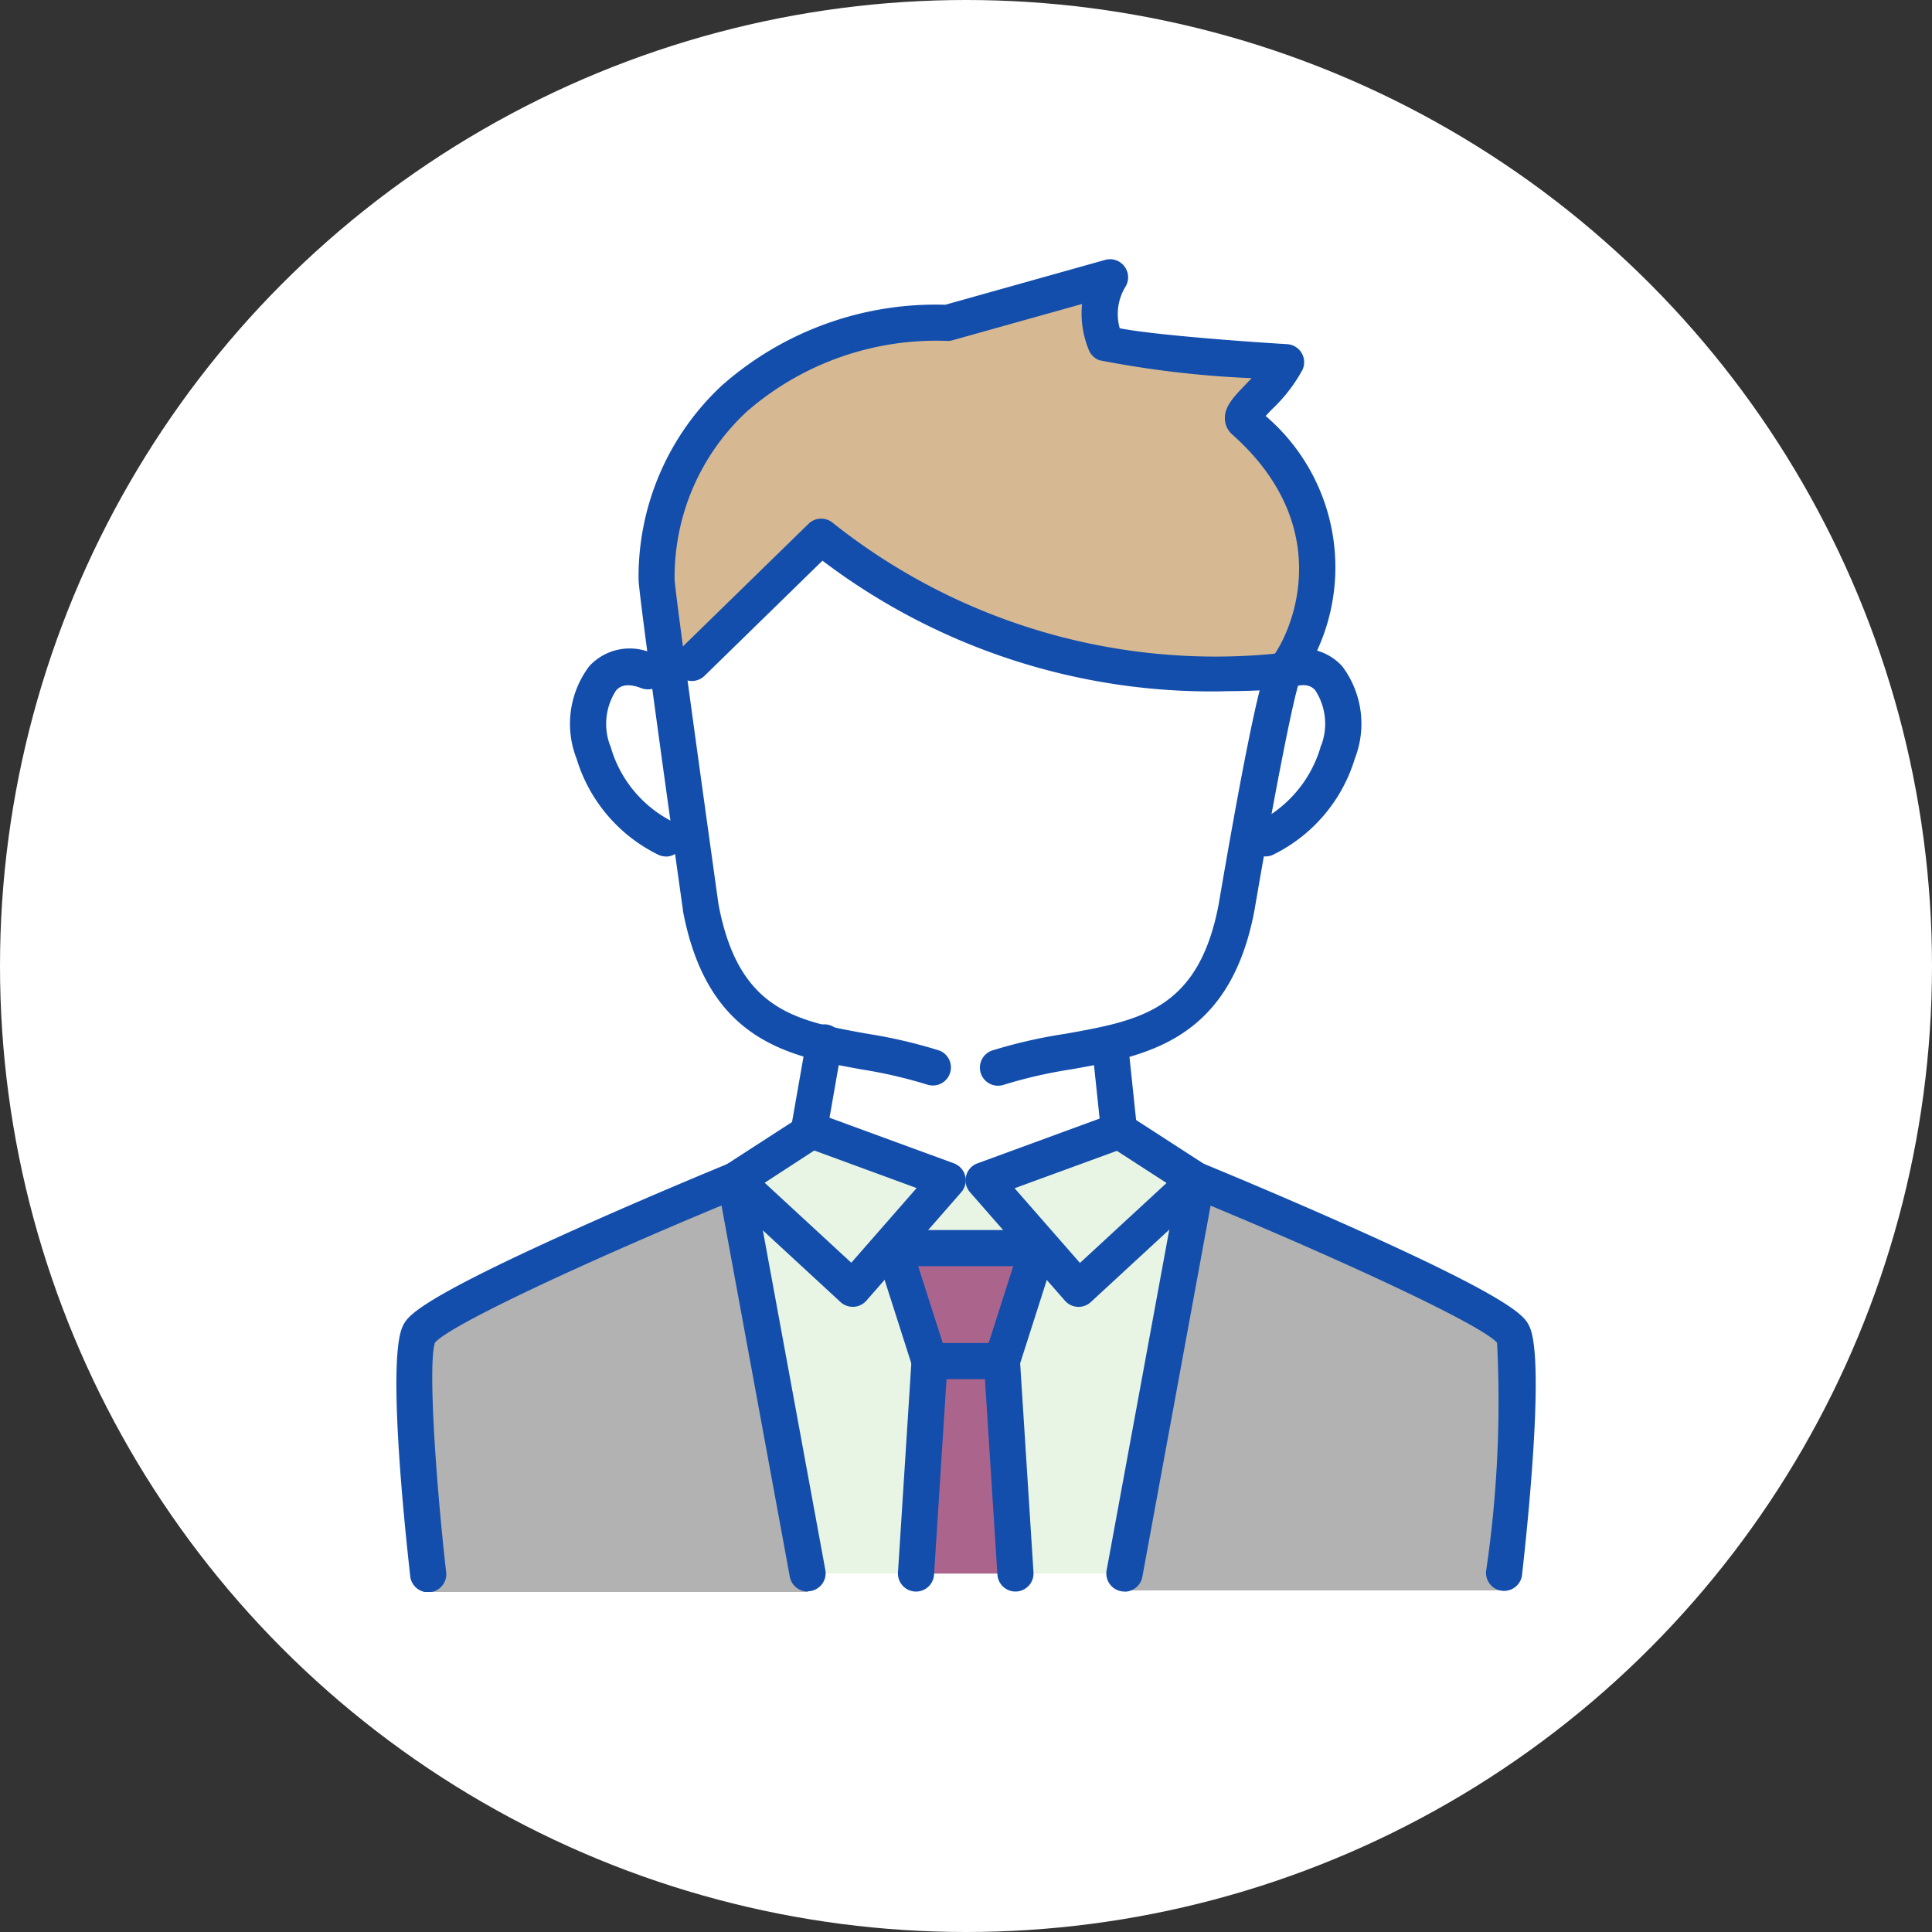
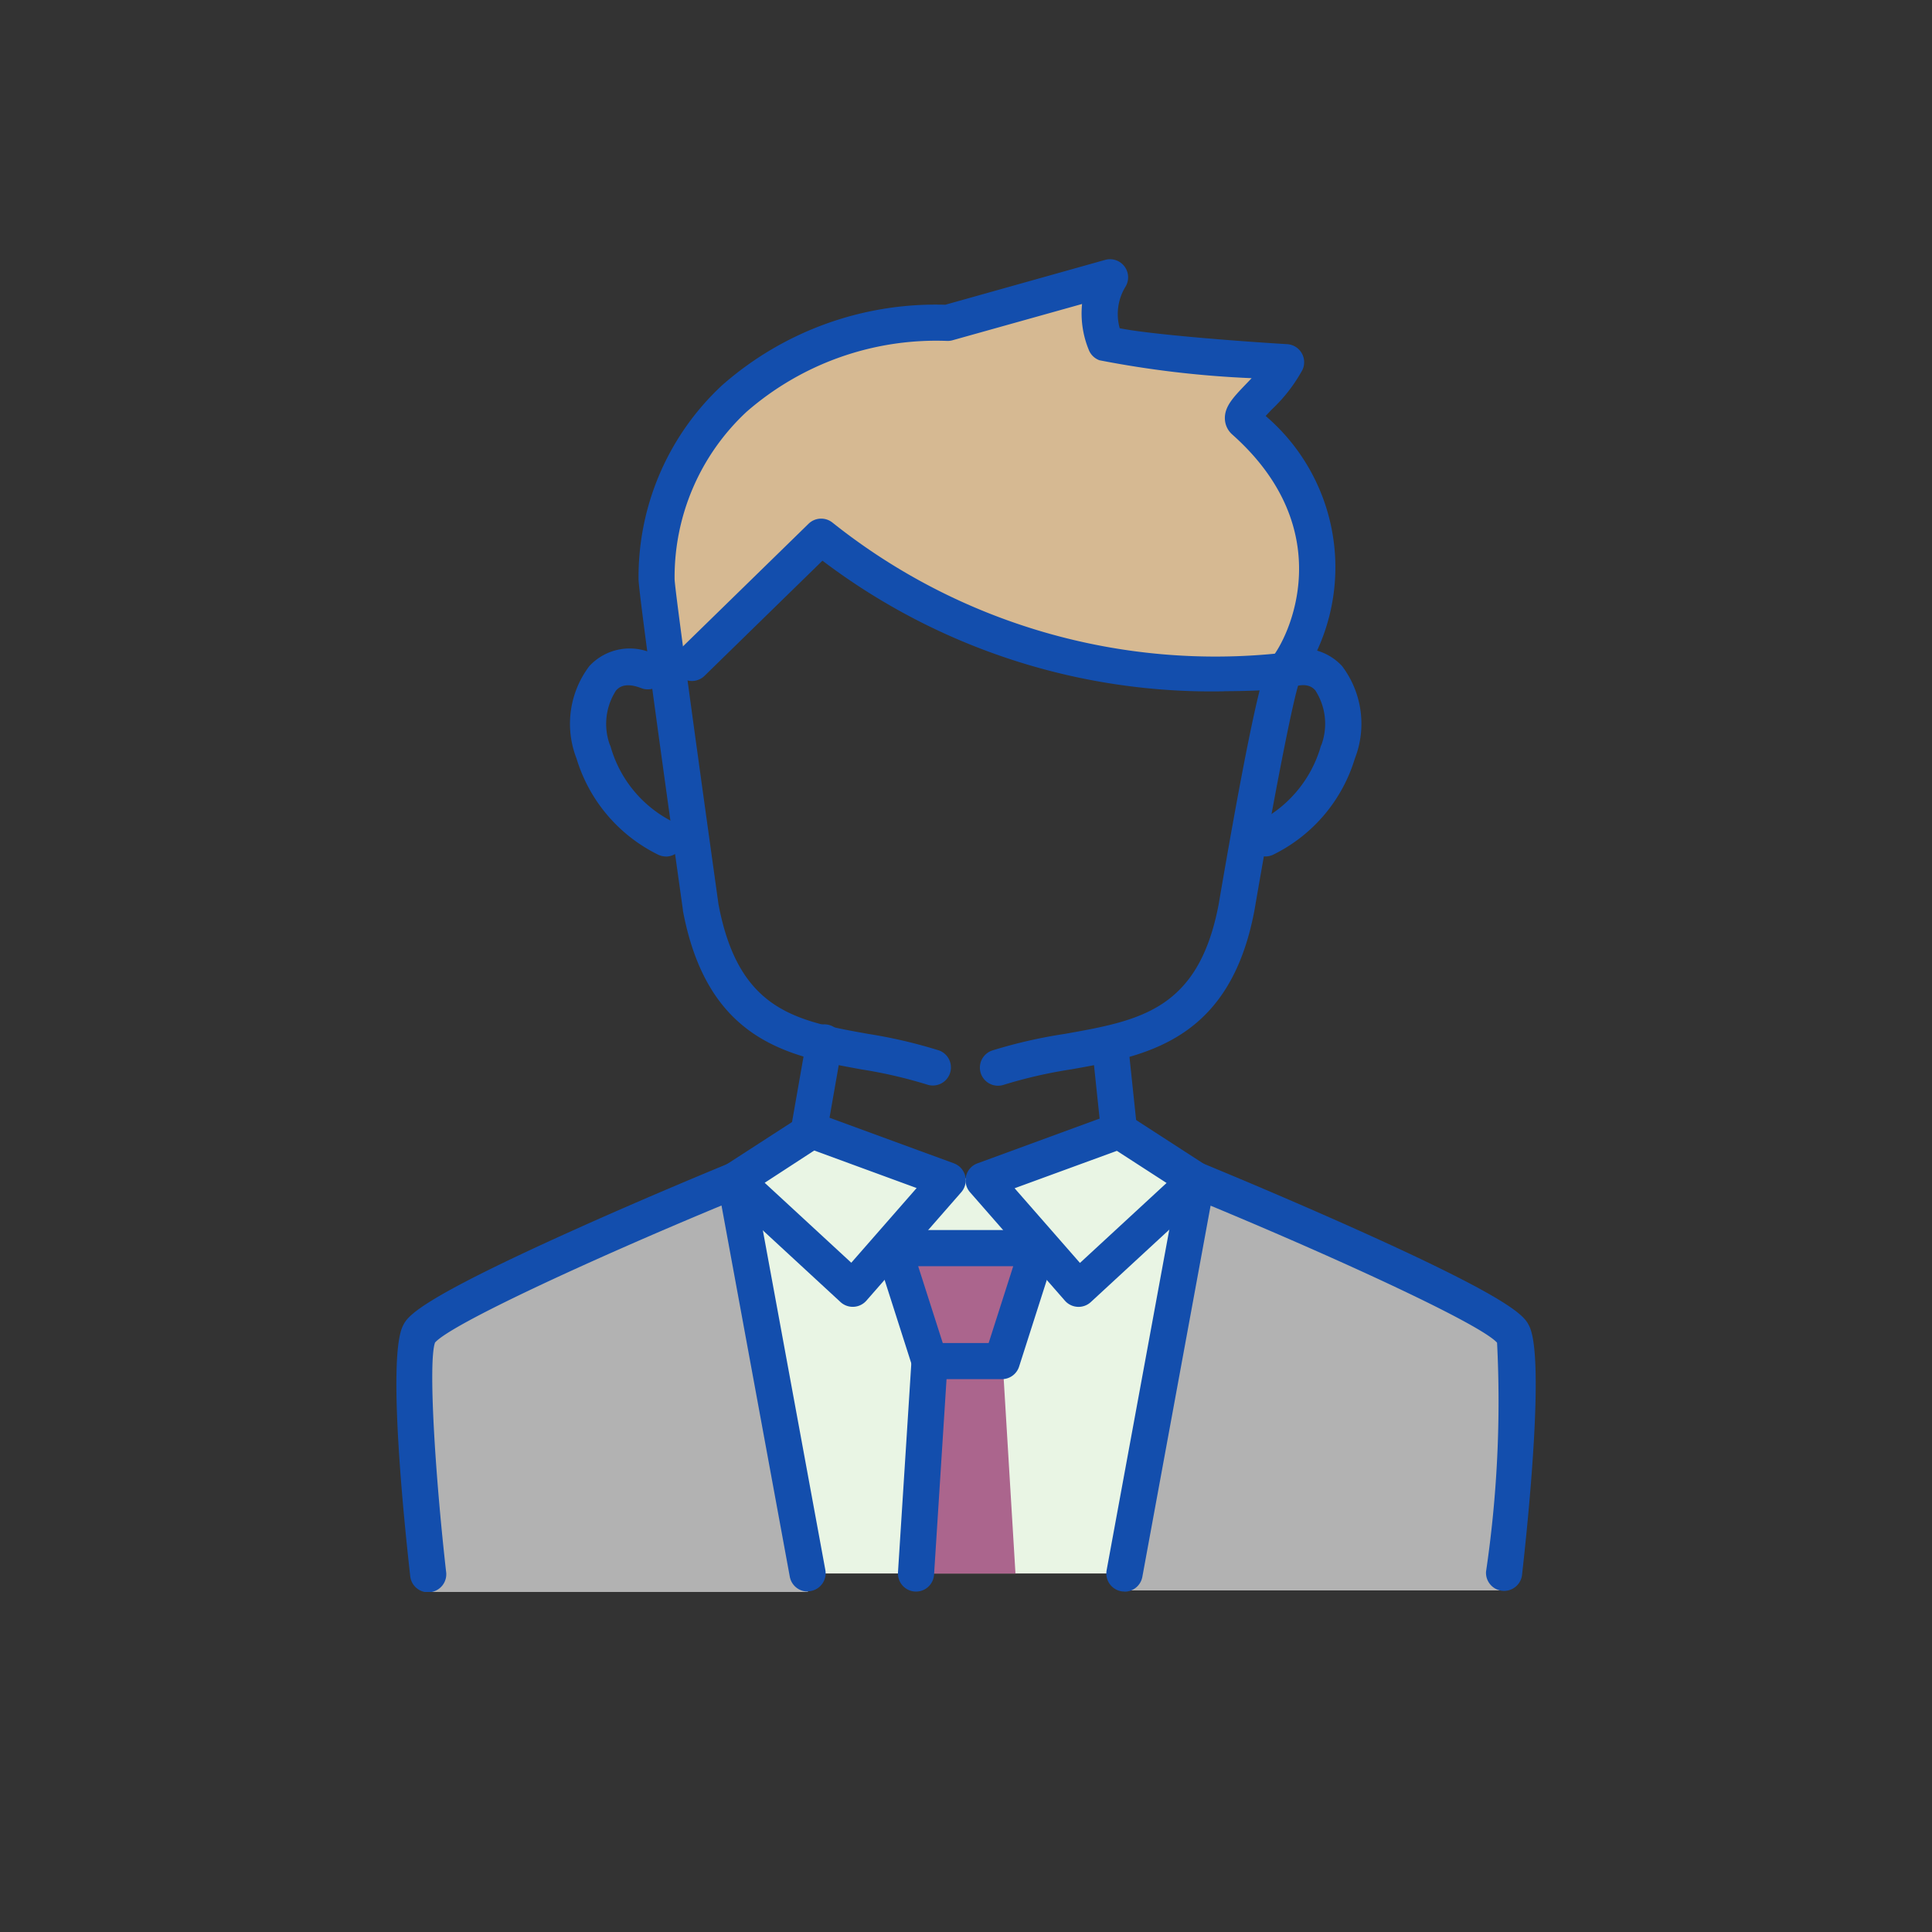
<svg xmlns="http://www.w3.org/2000/svg" width="58" height="58" viewBox="0 0 58 58">
  <rect x="0" y="0" width="58" height="58" fill="#333333" stroke="none" />
  <defs>
    <clipPath id="clip-path">
      <rect id="長方形_5219" data-name="長方形 5219" width="34.206" height="40.01" fill="none" />
    </clipPath>
  </defs>
  <g id="グループ_2686" data-name="グループ 2686" transform="translate(-651 -729)">
-     <circle id="楕円形_543" data-name="楕円形 543" cx="29" cy="29" r="29" transform="translate(651 729)" fill="#fff" />
    <g id="グループ_2678" data-name="グループ 2678" transform="translate(662.896 736.782)">
      <g id="グループ_2677" data-name="グループ 2677" clip-path="url(#clip-path)">
-         <path id="パス_1371" data-name="パス 1371" d="M115.967,25.943h-1.085c-5.426,0-8.739,3.493-8.739,7.7,0,.43,1.326,9.845,1.326,9.845.673,3.571,1.485,3.656,3.685,4.056l-.324,2.642,5.145,1.483,4.079-1.483-.324-2.6c2.139-.385,3.181-.688,3.824-4.1,0,0,1.154-9.415,1.154-9.845,0-4.205-3.312-7.7-8.739-7.7" transform="translate(-98.329 -24.033)" fill="#fff" />
-         <path id="パス_1372" data-name="パス 1372" d="M79.677,165.733c.407,1.764,3.654,2.86,3.654,2.86l-.742-5.562c-1.764-.678-3.319,1.888-2.912,2.7" transform="translate(-73.751 -150.924)" fill="#fff" />
-         <path id="パス_1373" data-name="パス 1373" d="M337.05,163.5l-.417,5.84s3.075-1.467,3.482-3.231c.407-.814.041-3.49-3.065-2.609" transform="translate(-311.85 -151.3)" fill="#fff" />
        <path id="パス_1374" data-name="パス 1374" d="M105.37,26.632s-1.46-1.97-1.182-3.082,1.761-4.5,2.781-5.191a11.979,11.979,0,0,1,6.489-1.669c1.331,0,2.982-1.231,3.9-1.041.661.137-.162,1.322.569,1.62.489.2,3.815-.077,4.635.6.405.336-.345.837-.324,1.3.044,1,1.549,2.457,1.53,2.688a22.1,22.1,0,0,0,.51,3.013l-1.112,1.993-6.443-.417-7.486-3.639Z" transform="translate(-96.485 -14.478)" fill="#d6b992" />
        <path id="パス_1375" data-name="パス 1375" d="M140.029,368.518h11.449l.649-11.912-2.318-1.39-4.45,1.483-4.867-1.483-2.178,1.437Z" transform="translate(-128.131 -329.064)" fill="#e9f5e4" />
        <path id="パス_1376" data-name="パス 1376" d="M9.481,387.154l-.232-7.787,9.5-4.635,2.178,12.422Z" transform="translate(-8.568 -347.144)" fill="#b2b2b2" />
        <path id="パス_1377" data-name="パス 1377" d="M305.9,386.524l.232-7.787-9.5-4.635-2.179,12.422Z" transform="translate(-272.772 -346.561)" fill="#b2b2b2" />
        <path id="パス_1378" data-name="パス 1378" d="M206.116,409.27l-1.066-3.059h4.172l-1.066,3.152.387,6.4h-2.985Z" transform="translate(-189.954 -376.306)" fill="#ab658d" />
        <path id="パス_1379" data-name="パス 1379" d="M73.74,165.153a.539.539,0,0,1-.227-.05,4.743,4.743,0,0,1-2.458-2.89,2.869,2.869,0,0,1,.385-2.776,1.651,1.651,0,0,1,1.952-.353A.543.543,0,0,1,73,160.1c-.516-.2-.692,0-.759.07a1.844,1.844,0,0,0-.189,1.623.537.537,0,0,1,.043.121,3.637,3.637,0,0,0,1.869,2.207.543.543,0,0,1-.228,1.035" transform="translate(-65.643 -147.223)" fill="#134ead" />
        <path id="パス_1380" data-name="パス 1380" d="M134.936,353.784a.543.543,0,0,1-.368-.144l-3.527-3.256a.543.543,0,0,1,.073-.854l2.306-1.492a.541.541,0,0,1,.482-.054l4.07,1.492a.543.543,0,0,1,.222.867l-2.849,3.256a.542.542,0,0,1-.379.184h-.029m-2.645-3.723,2.6,2.4,1.962-2.242-3.074-1.127Z" transform="translate(-121.232 -322.334)" fill="#134ead" />
        <path id="パス_1381" data-name="パス 1381" d="M12.347,381.109a.543.543,0,0,1-.533-.445L9.764,369.521c-3.973,1.65-8.112,3.563-8.6,4.114-.21.58.006,3.994.331,6.87a.543.543,0,1,1-1.078.122c-.171-1.513-.693-6.524-.219-7.49.135-.276.361-.737,5.178-2.9,2.219-1,4.414-1.9,4.588-1.972a.543.543,0,0,1,.1-.033l.03-.005a.542.542,0,0,1,.382.083h0l.026.018h0a.54.54,0,0,1,.208.334h0a0,0,0,0,1,0,0h0l2.171,11.8a.542.542,0,0,1-.435.632.556.556,0,0,1-.1.009m-11.2-7.458h0Z" transform="translate(0 -341.113)" fill="#134ead" />
        <path id="パス_1382" data-name="パス 1382" d="M205.117,449.39h-.035a.543.543,0,0,1-.507-.576l.407-6.376a.543.543,0,0,1,1.083.069l-.407,6.376a.543.543,0,0,1-.541.508" transform="translate(-189.513 -409.393)" fill="#134ead" />
        <path id="パス_1383" data-name="パス 1383" d="M347.615,165.152a.543.543,0,0,1-.228-1.035,3.678,3.678,0,0,0,1.869-2.207.542.542,0,0,1,.043-.121,1.844,1.844,0,0,0-.189-1.623c-.067-.073-.243-.268-.759-.07a.543.543,0,0,1-.39-1.013,1.651,1.651,0,0,1,1.952.353,2.869,2.869,0,0,1,.385,2.776,4.743,4.743,0,0,1-2.458,2.89.539.539,0,0,1-.227.05" transform="translate(-321.52 -147.223)" fill="#134ead" />
        <path id="パス_1384" data-name="パス 1384" d="M109.564,24.811a.543.543,0,0,1-.174-1.057,14.9,14.9,0,0,1,2.189-.5c2.242-.4,4.013-.713,4.613-3.9,1.179-6.906,1.446-7.214,1.56-7.346.555-.642,2.093-3.862-1.155-6.748a.652.652,0,0,1-.22-.465c-.015-.372.256-.654.631-1.045.055-.057.113-.118.172-.18a30.42,30.42,0,0,1-4.57-.538.543.543,0,0,1-.321-.317,2.879,2.879,0,0,1-.2-1.372L108.2,2.432a.547.547,0,0,1-.147.02,8.665,8.665,0,0,0-6.035,2.127,6.778,6.778,0,0,0-2.161,5.029c.016.4.8,6.049,1.318,9.757.6,3.184,2.317,3.5,4.484,3.889a14.885,14.885,0,0,1,2.143.5.543.543,0,0,1-.348,1.028,14.046,14.046,0,0,0-1.989-.461c-2.165-.393-4.619-.838-5.359-4.768,0-.008,0-.017,0-.025-.312-2.217-1.331-9.486-1.331-9.921a7.852,7.852,0,0,1,2.508-5.824,9.7,9.7,0,0,1,6.7-2.417l4.8-1.347a.543.543,0,0,1,.608.808,1.573,1.573,0,0,0-.171,1.244c.89.181,3.453.384,5.026.478a.543.543,0,0,1,.459.773,4.76,4.76,0,0,1-.91,1.178c-.061.063-.131.137-.194.205a5.975,5.975,0,0,1,1.017,7.963c-.2.513-.838,3.86-1.353,6.876-.74,3.93-3.264,4.378-5.491,4.774a14.067,14.067,0,0,0-2.031.464.544.544,0,0,1-.174.029" transform="translate(-91.501 0.001)" fill="#134ead" />
        <path id="パス_1385" data-name="パス 1385" d="M235.6,353.783h-.029a.543.543,0,0,1-.38-.184l-2.849-3.256a.542.542,0,0,1,.222-.867l4.07-1.492a.541.541,0,0,1,.482.054l2.306,1.492a.543.543,0,0,1,.073.854l-3.527,3.256a.543.543,0,0,1-.368.144m-1.92-3.561,1.962,2.242,2.6-2.4-1.492-.965Z" transform="translate(-215.117 -322.333)" fill="#134ead" />
        <path id="パス_1386" data-name="パス 1386" d="M129.541,110.954a19.324,19.324,0,0,1-12.065-3.921l-3.553,3.469a.543.543,0,0,1-.758-.777l3.893-3.8a.543.543,0,0,1,.72-.034A18.442,18.442,0,0,0,131.3,109.8a.543.543,0,0,1,.078,1.083q-.934.067-1.84.068" transform="translate(-104.681 -97.983)" fill="#134ead" />
        <path id="パス_1387" data-name="パス 1387" d="M199.158,400.338h-2.171a.543.543,0,0,1-.517-.377l-1.085-3.392a.543.543,0,0,1,.517-.708h4.341a.543.543,0,0,1,.517.708l-1.085,3.392a.543.543,0,0,1-.517.377m-1.775-1.085h1.378l.738-2.306h-2.854Z" transform="translate(-180.977 -366.717)" fill="#134ead" />
-         <path id="パス_1388" data-name="パス 1388" d="M240.533,449.392a.543.543,0,0,1-.541-.508l-.407-6.376a.543.543,0,1,1,1.083-.069l.407,6.376a.543.543,0,0,1-.507.576h-.035" transform="translate(-221.945 -409.395)" fill="#134ead" />
        <path id="パス_1389" data-name="パス 1389" d="M290.076,381.109a.542.542,0,0,1-.534-.641l2.171-11.8h0a.541.541,0,0,1,.188-.319.563.563,0,0,1,.067-.047.542.542,0,0,1,.359-.071l.037.007a.543.543,0,0,1,.1.032c.174.071,2.37.976,4.588,1.972,4.817,2.162,5.043,2.623,5.178,2.9.473.965-.048,5.977-.22,7.49a.543.543,0,0,1-1.078-.122,34.948,34.948,0,0,0,.331-6.871c-.494-.552-4.632-2.464-8.6-4.114l-2.049,11.143a.543.543,0,0,1-.533.445" transform="translate(-268.216 -341.112)" fill="#134ead" />
        <path id="パス_1390" data-name="パス 1390" d="M161.389,316a.554.554,0,0,1-.094-.008.543.543,0,0,1-.441-.628l.464-2.642a.543.543,0,1,1,1.069.187l-.463,2.642a.543.543,0,0,1-.534.449" transform="translate(-149.004 -289.283)" fill="#134ead" />
        <path id="パス_1391" data-name="パス 1391" d="M284.436,316a.543.543,0,0,1-.539-.486l-.278-2.642a.543.543,0,0,1,1.079-.114l.278,2.642a.543.543,0,0,1-.483.6.556.556,0,0,1-.058,0" transform="translate(-262.736 -289.281)" fill="#134ead" />
      </g>
    </g>
  </g>
</svg>